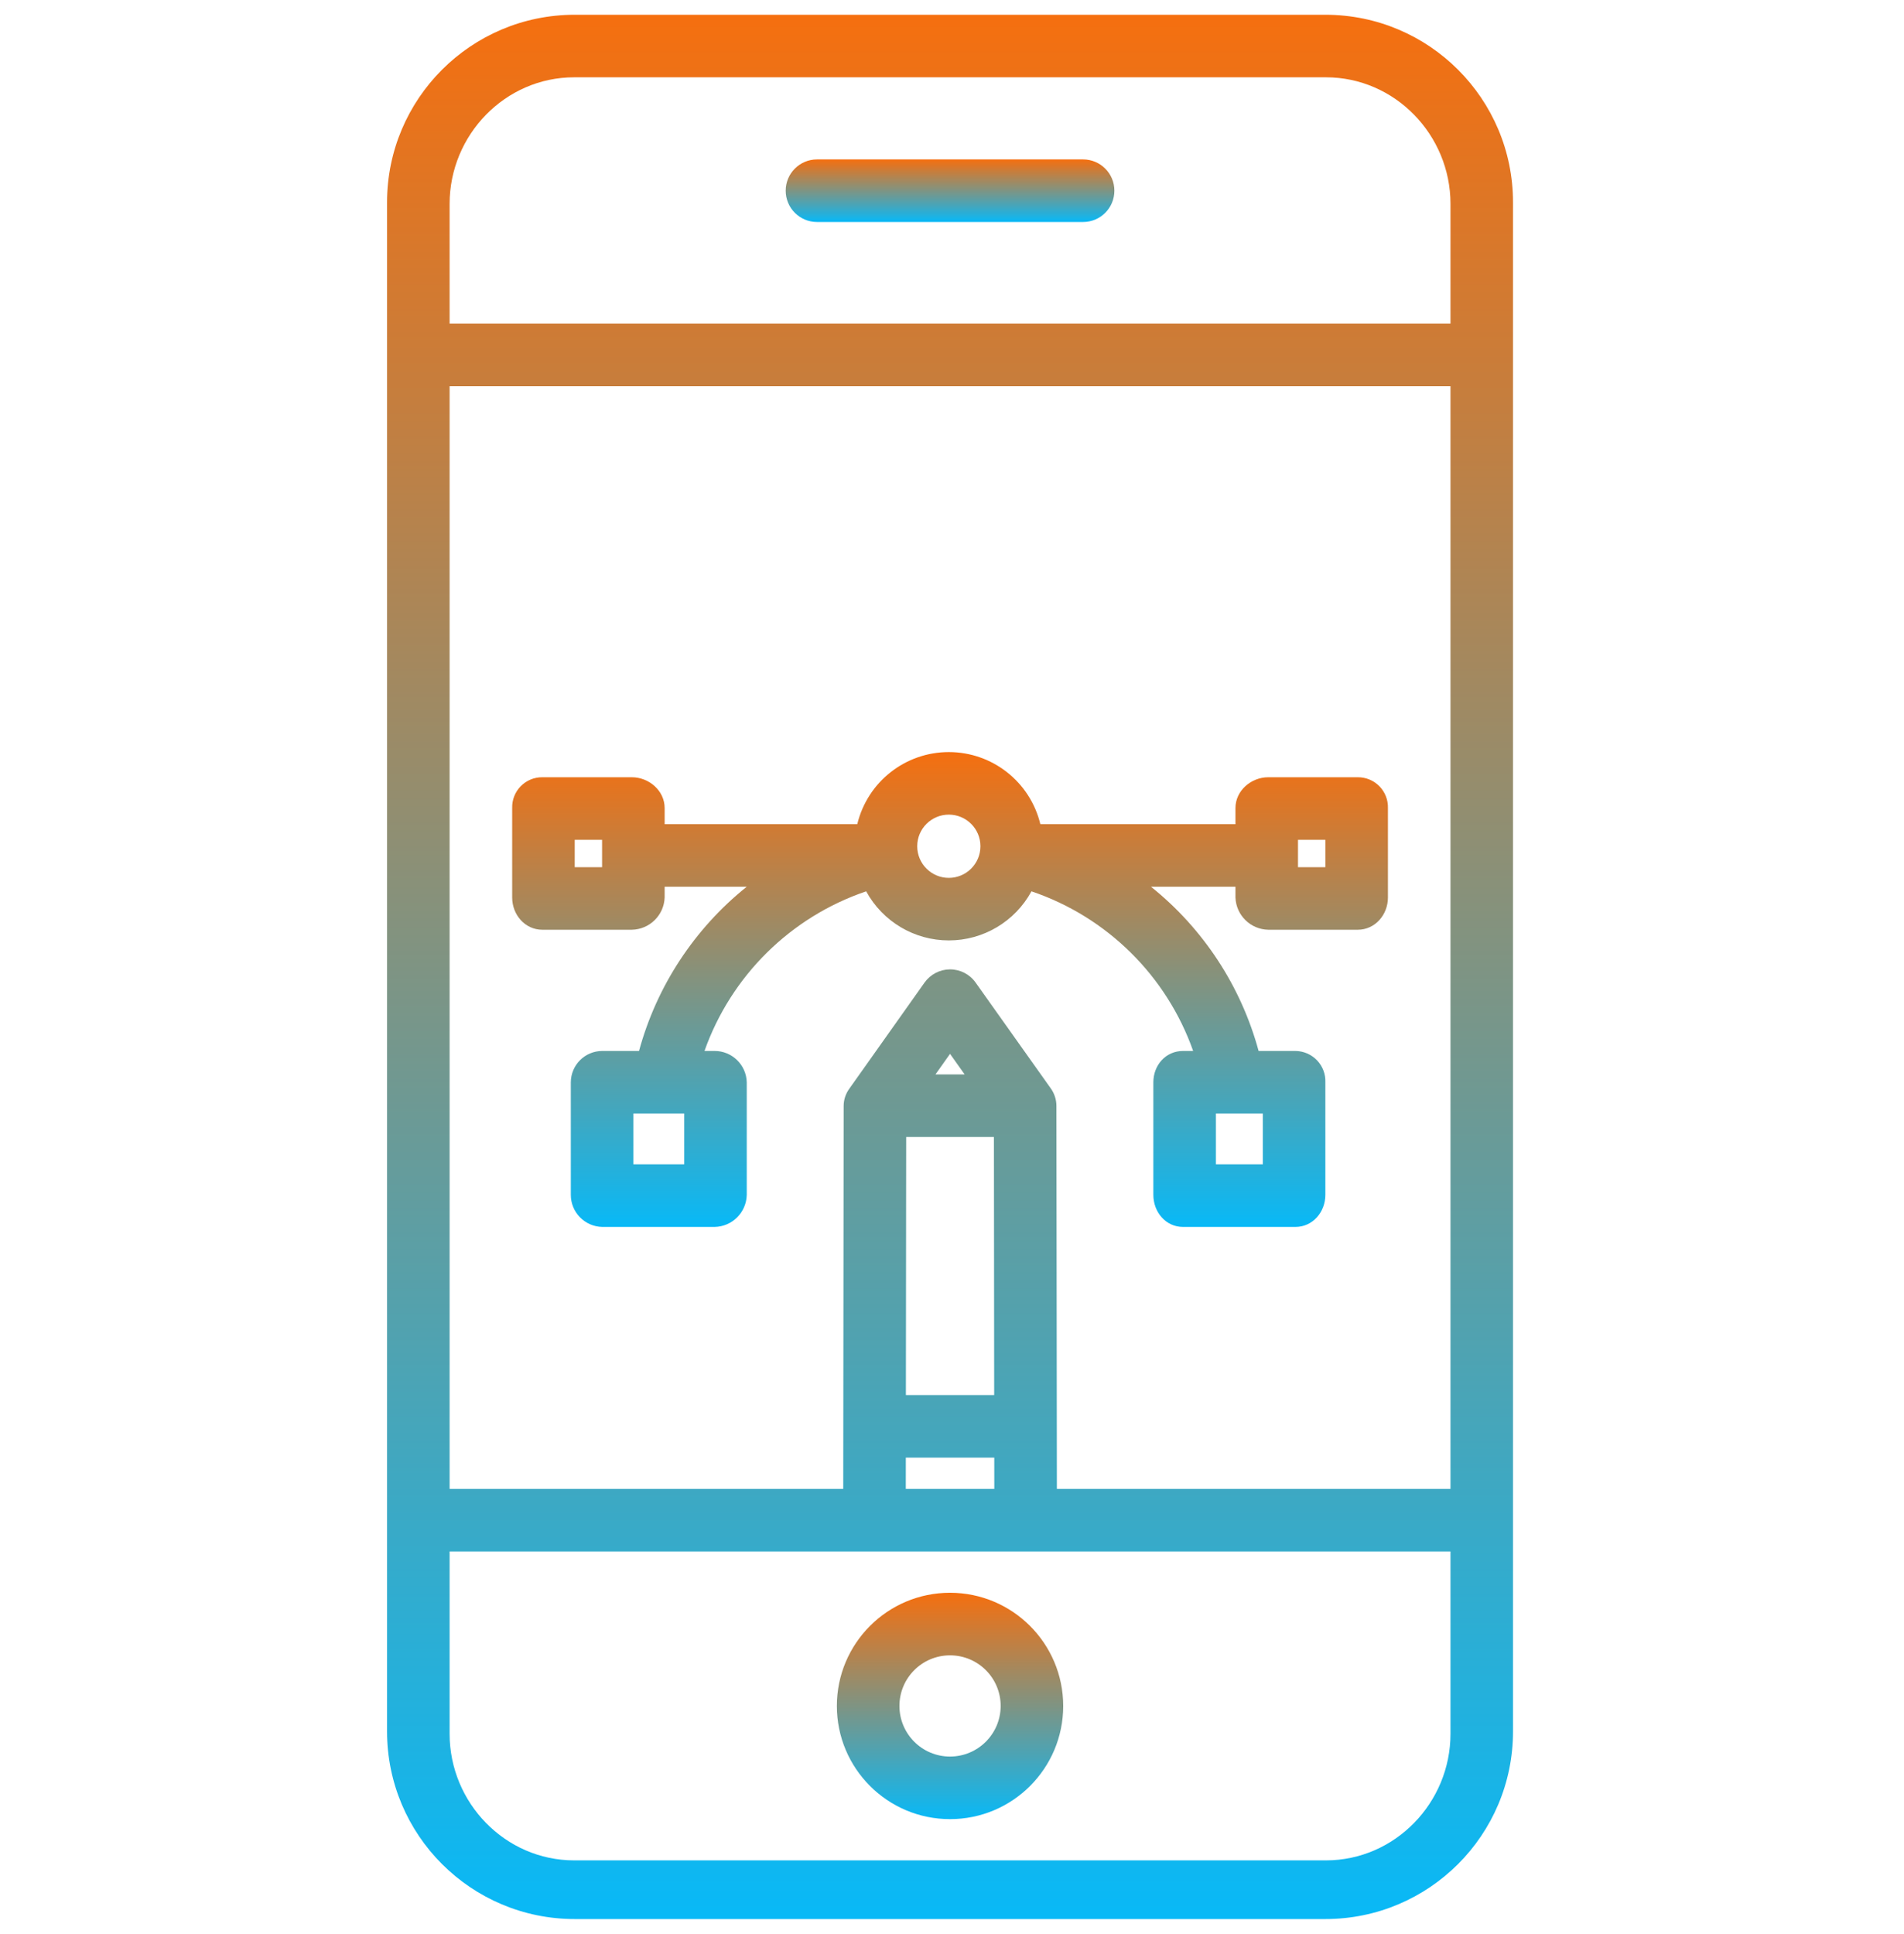
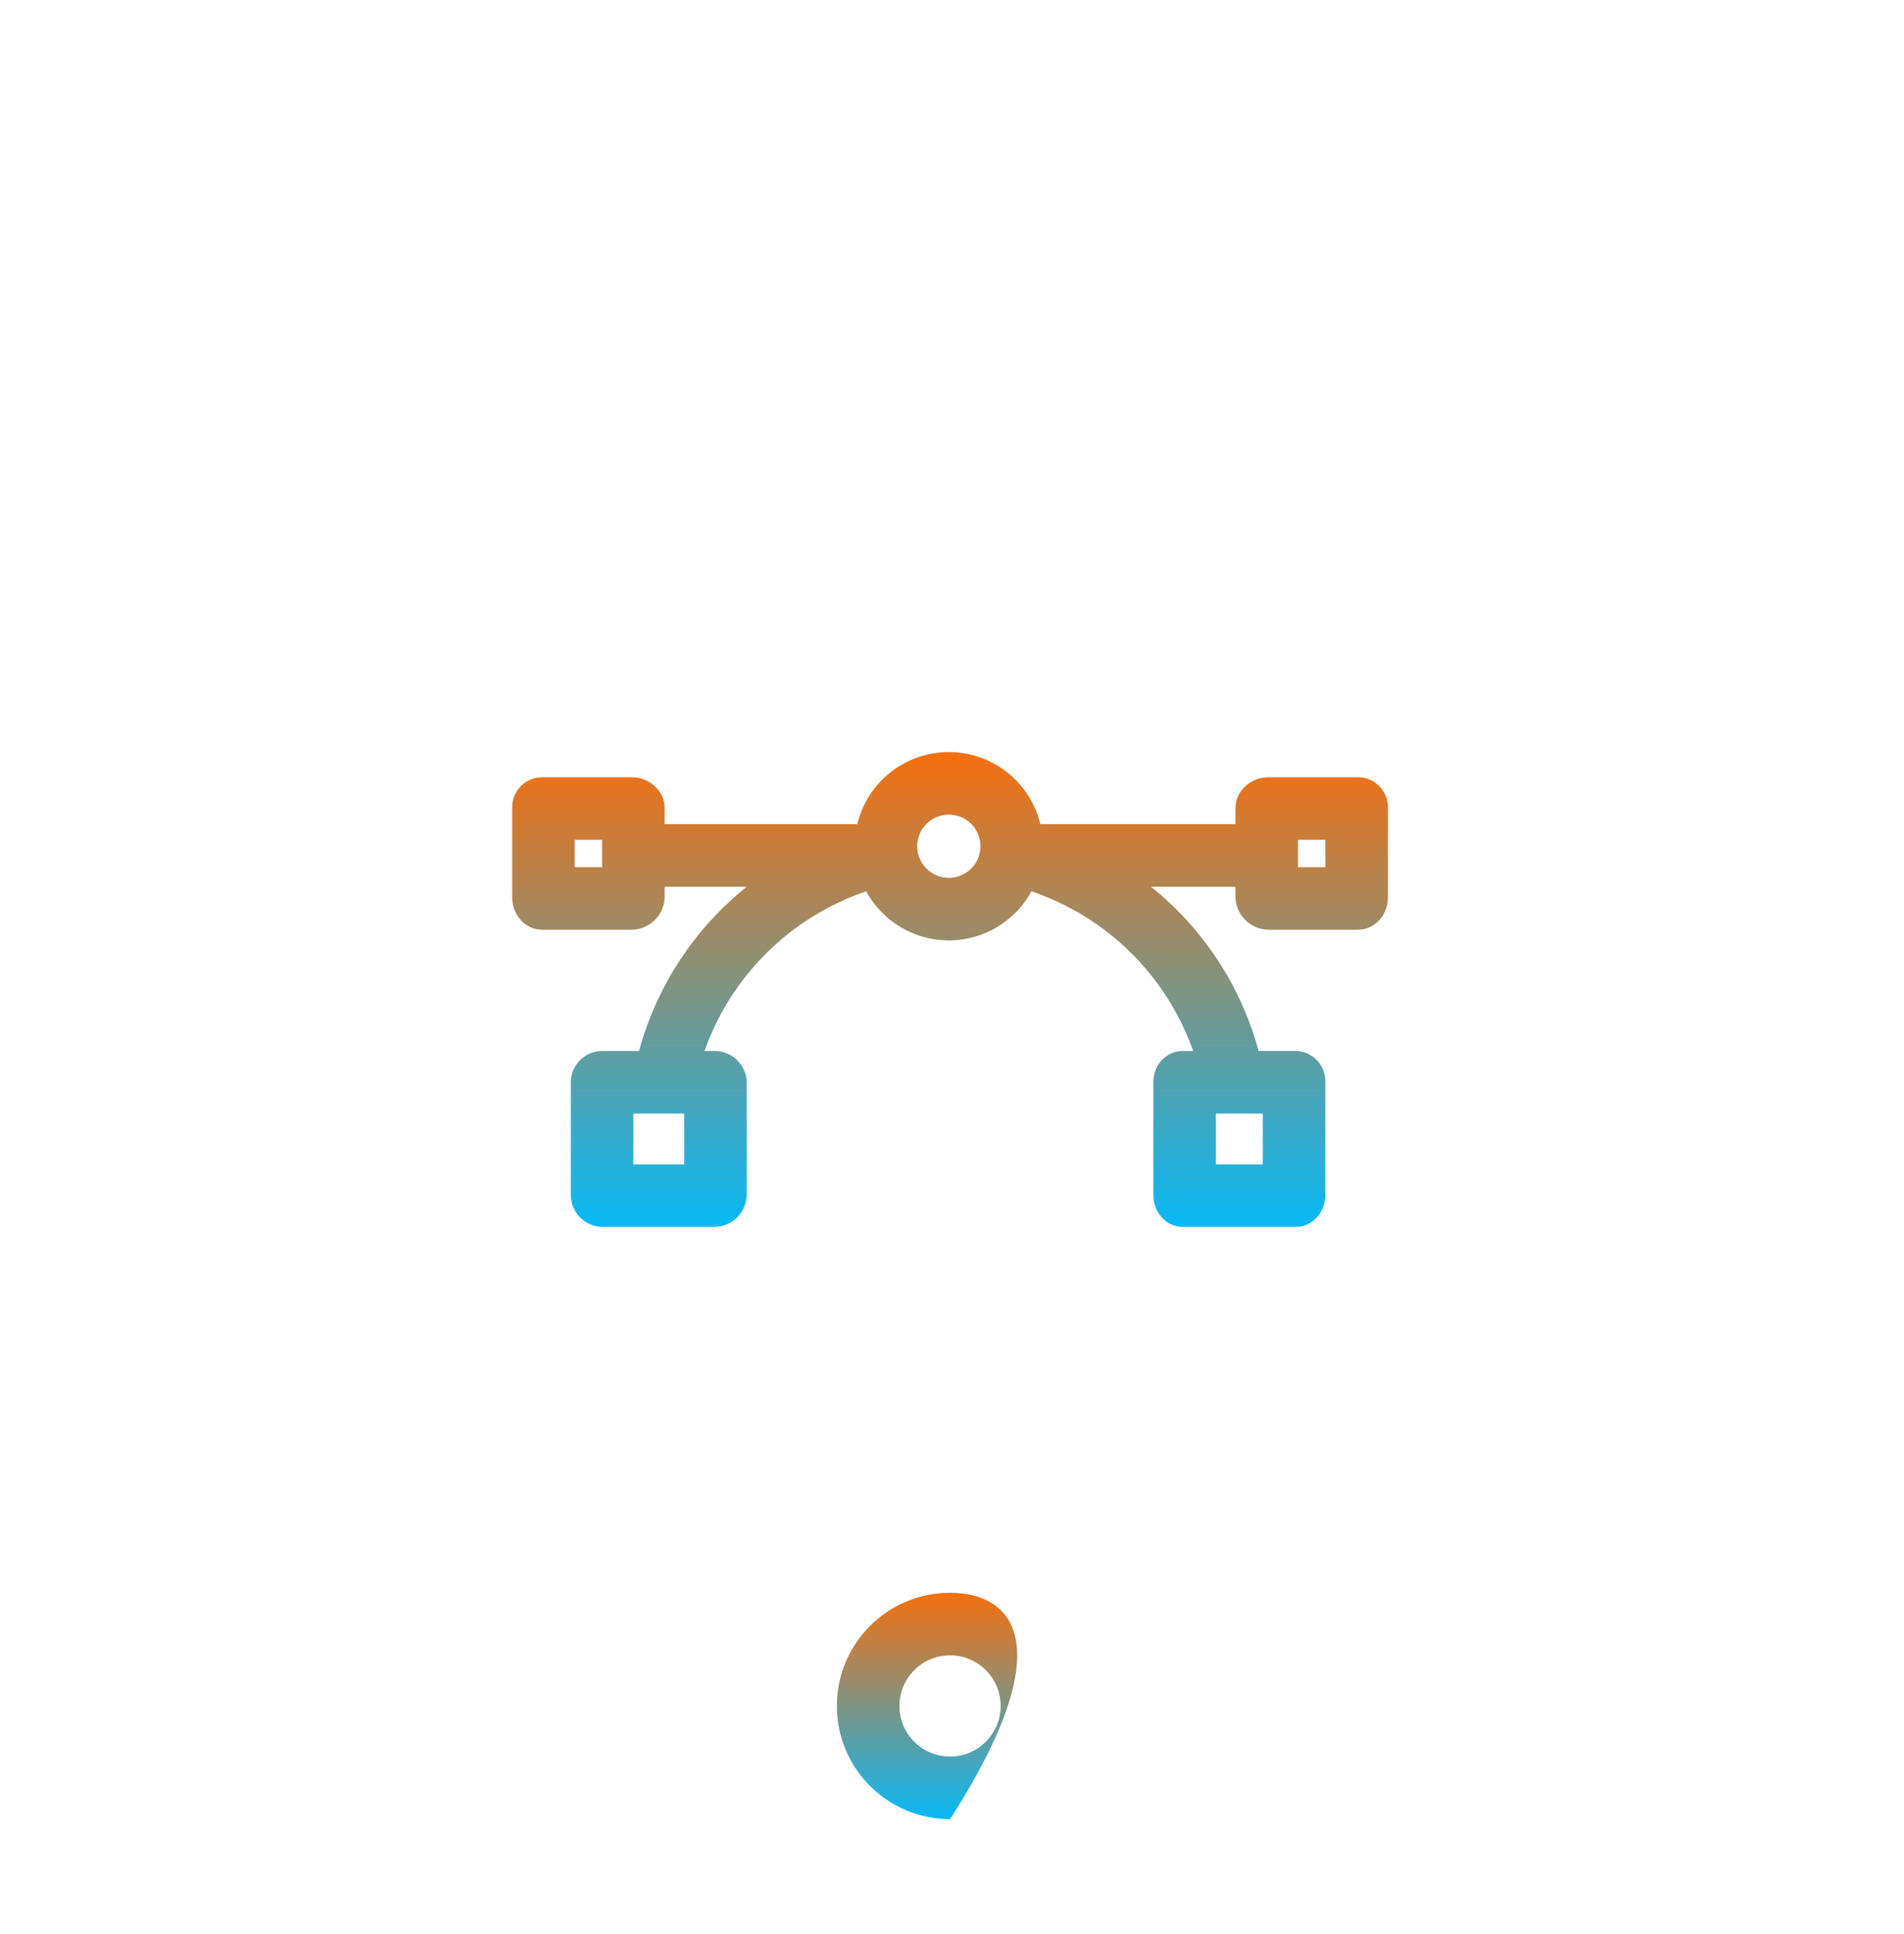
<svg xmlns="http://www.w3.org/2000/svg" width="64" height="65" viewBox="0 0 64 65" fill="none">
  <g clip-path="url(#clip0_988_22211)">
-     <path d="M50.858 6.804C50.858 3.32 48.034 0.496 44.55 0.496H19.318C15.835 0.496 13.01 3.32 13.01 6.804V58.188C13.01 61.671 15.835 64.496 19.318 64.496H44.55C48.034 64.496 50.858 61.671 50.858 58.188V6.804ZM30.46 38.212H33.409L33.418 46.886H30.45L30.46 38.212ZM31.444 36.11L31.934 35.418L32.425 36.11H31.444ZM30.448 48.988H33.421L33.422 50.04H30.447L30.448 48.988ZM35.525 50.04L35.51 37.169C35.51 36.956 35.442 36.748 35.317 36.575L32.792 33.02C32.594 32.742 32.274 32.578 31.933 32.579C31.592 32.58 31.273 32.746 31.076 33.024L28.552 36.585C28.427 36.754 28.359 36.958 28.358 37.168L28.344 50.04H15.113V12.98H48.756V50.04H35.525ZM19.3 2.598H44.569C46.888 2.598 48.756 4.534 48.756 6.852V10.877H15.113V6.852C15.113 4.534 16.981 2.598 19.3 2.598ZM44.569 62.524H19.3C16.981 62.524 15.113 60.589 15.113 58.271V52.142H48.756V58.271C48.756 60.589 46.888 62.524 44.569 62.524Z" fill="url(#paint0_linear_988_22211)" />
-     <path d="M27.462 7.461H36.407C36.988 7.461 37.458 6.99 37.458 6.409C37.458 5.829 36.988 5.358 36.407 5.358H27.462C26.881 5.358 26.41 5.829 26.41 6.409C26.41 6.99 26.881 7.461 27.462 7.461Z" fill="url(#paint1_linear_988_22211)" />
-     <path d="M31.934 53.53C29.834 53.53 28.13 55.233 28.13 57.334C28.13 59.435 29.834 61.138 31.934 61.138C34.035 61.138 35.738 59.435 35.738 57.334C35.736 55.234 34.034 53.532 31.934 53.53ZM31.934 59.035C30.995 59.035 30.233 58.274 30.233 57.334C30.233 56.394 30.995 55.633 31.934 55.633C32.874 55.633 33.636 56.394 33.636 57.334C33.635 58.273 32.873 59.034 31.934 59.035Z" fill="url(#paint2_linear_988_22211)" />
+     <path d="M31.934 53.53C29.834 53.53 28.13 55.233 28.13 57.334C28.13 59.435 29.834 61.138 31.934 61.138C35.736 55.234 34.034 53.532 31.934 53.53ZM31.934 59.035C30.995 59.035 30.233 58.274 30.233 57.334C30.233 56.394 30.995 55.633 31.934 55.633C32.874 55.633 33.636 56.394 33.636 57.334C33.635 58.273 32.873 59.034 31.934 59.035Z" fill="url(#paint2_linear_988_22211)" />
    <path d="M45.639 26.122H42.632C42.051 26.122 41.528 26.576 41.528 27.156V27.699H34.97C34.627 26.277 33.355 25.276 31.893 25.276C30.431 25.276 29.159 26.277 28.816 27.699H22.341V27.156C22.341 26.576 21.817 26.122 21.237 26.122H18.23C17.956 26.119 17.694 26.229 17.503 26.424C17.312 26.619 17.208 26.883 17.216 27.156V30.164C17.216 30.745 17.649 31.247 18.23 31.247H21.237C21.834 31.236 22.319 30.761 22.341 30.164V29.802H25.1C23.339 31.212 22.072 33.145 21.48 35.321H20.242C19.66 35.323 19.189 35.794 19.187 36.377V40.155C19.186 40.742 19.656 41.222 20.242 41.235H24.021C24.613 41.224 25.089 40.747 25.101 40.155V36.377C25.088 35.79 24.608 35.321 24.021 35.321H23.68C24.575 32.794 26.578 30.817 29.115 29.956C29.669 30.973 30.735 31.606 31.893 31.606C33.051 31.606 34.117 30.973 34.671 29.956C37.21 30.816 39.213 32.794 40.106 35.321H39.766C39.185 35.321 38.768 35.796 38.768 36.377V40.155C38.768 40.736 39.185 41.235 39.766 41.235H43.544C44.125 41.235 44.55 40.735 44.55 40.155V36.377C44.561 36.102 44.46 35.835 44.27 35.636C44.081 35.438 43.819 35.324 43.544 35.321H42.306C41.715 33.145 40.449 31.212 38.689 29.802H41.528V30.164C41.55 30.761 42.035 31.236 42.632 31.247H45.639C46.22 31.247 46.653 30.745 46.653 30.164V27.156C46.661 26.883 46.557 26.619 46.366 26.424C46.175 26.229 45.912 26.12 45.639 26.122ZM20.238 29.145H19.318V28.224H20.238V29.145ZM22.998 39.132H21.29V37.424H22.998V39.132ZM42.448 39.132H40.871V37.424H42.448V39.132ZM31.893 29.504C31.307 29.504 30.831 29.028 30.831 28.441C30.831 27.854 31.306 27.378 31.893 27.378C32.48 27.378 32.956 27.854 32.956 28.441C32.955 29.028 32.48 29.503 31.893 29.504ZM44.55 29.145H43.63V28.224H44.55V29.145Z" fill="url(#paint3_linear_988_22211)" />
  </g>
  <defs>
    <linearGradient id="paint0_linear_988_22211" x1="31.934" y1="0.496" x2="31.934" y2="64.496" gradientUnits="userSpaceOnUse">
      <stop stop-color="#F56F0F" />
      <stop offset="1" stop-color="#08B9F7" />
    </linearGradient>
    <linearGradient id="paint1_linear_988_22211" x1="31.934" y1="5.358" x2="31.934" y2="7.461" gradientUnits="userSpaceOnUse">
      <stop stop-color="#F56F0F" />
      <stop offset="1" stop-color="#08B9F7" />
    </linearGradient>
    <linearGradient id="paint2_linear_988_22211" x1="31.934" y1="53.53" x2="31.934" y2="61.138" gradientUnits="userSpaceOnUse">
      <stop stop-color="#F56F0F" />
      <stop offset="1" stop-color="#08B9F7" />
    </linearGradient>
    <linearGradient id="paint3_linear_988_22211" x1="31.934" y1="25.276" x2="31.934" y2="41.235" gradientUnits="userSpaceOnUse">
      <stop stop-color="#F56F0F" />
      <stop offset="1" stop-color="#08B9F7" />
    </linearGradient>
    <clipPath id="clip0_988_22211">
      <rect width="64" height="64" fill="white" transform="translate(0 0.496)" />
    </clipPath>
  </defs>
</svg>